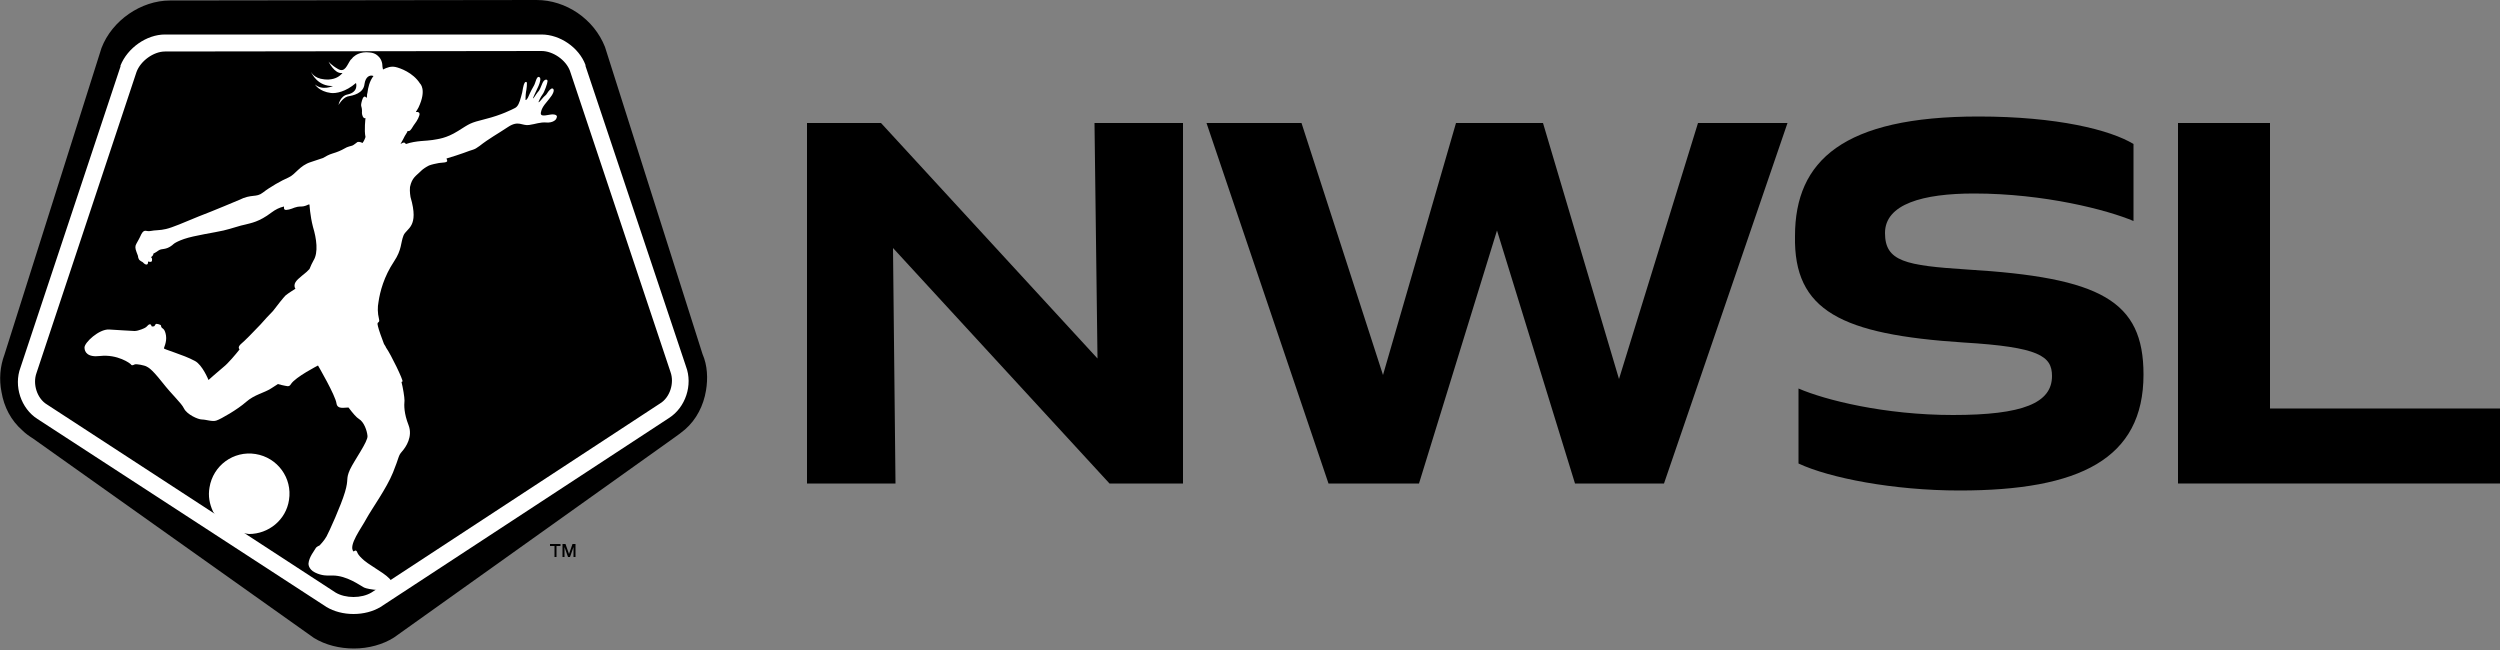
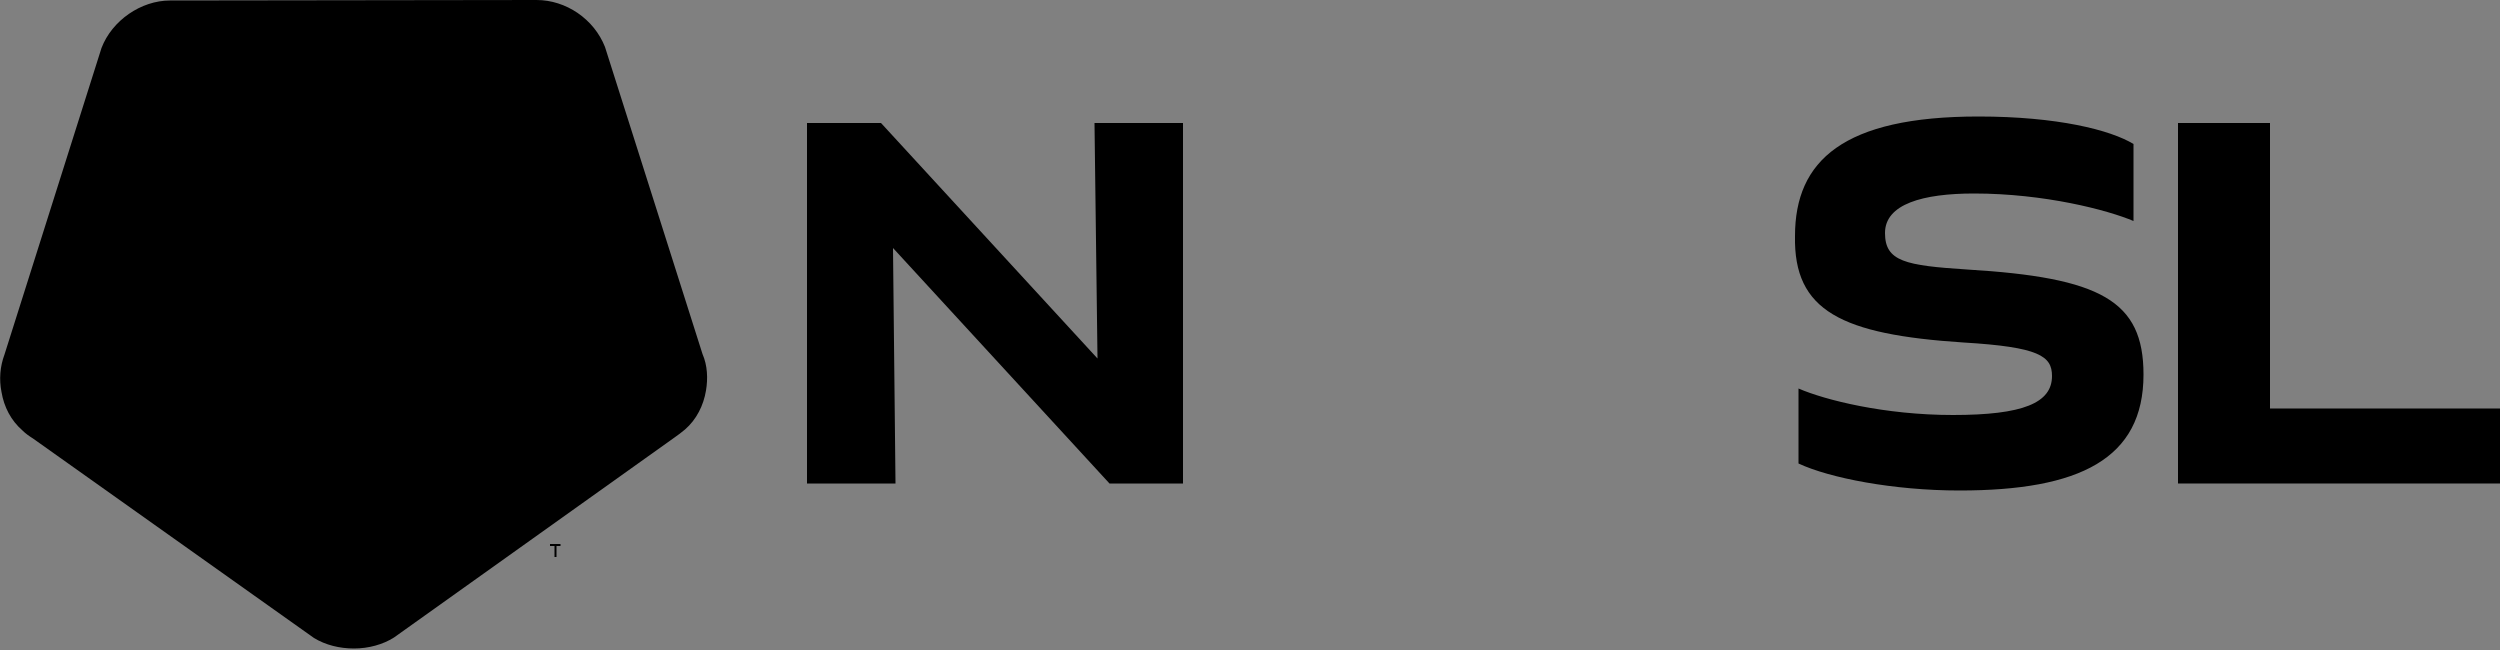
<svg xmlns="http://www.w3.org/2000/svg" version="1.1" id="Layer_1" x="0px" y="0px" width="500px" height="130px" viewBox="0 0 500 130" style="enable-background:new 0 0 500 130;" xml:space="preserve">
  <rect x="0" y="0" width="500" height="130" fill="#808080" stroke="none" />
  <style type="text/css">
	.st0{fill:#FFFFFF;}
</style>
  <g>
    <path d="M141.2,78.1c0.4-2.4,0.3-5-0.7-7.3h0L121,9.4c-2.2-5.6-7.8-9.4-13.7-9.4L34,0.1c-5.8,0-11.6,4-13.7,9.5L0.9,70.9   c-0.9,2.4-1.1,5-0.6,7.5c0.5,3,1.9,5.7,4.2,7.7c0.6,0.6,1.3,1.1,2.1,1.6l56.2,39.9c2.3,1.4,5.1,2.1,8,2.1c2.9,0,5.8-0.8,8-2.2   l56.1-40c0.7-0.5,1.4-1,2.1-1.6C139.3,83.9,140.7,81.1,141.2,78.1z" />
-     <path class="st0" d="M110.2,22.9c-0.9,0.1-2.3,0.6-2-0.5c0.2-1.1,1.2-2,1.7-2.7c0.6-0.7,1.2-1.8,0.6-2c-0.3-0.1-0.8,0.5-1.1,1   c-0.3,0.5-0.4,0.3-1.1,1.2c-0.5,0.6-0.6,0.6-0.6,0.5c0,0,0.4-1,0.8-1.5c0.4-0.5,1-2.3,1-2.6c0.1-0.5-0.6-0.6-1,0.3   c-0.4,0.9-0.5,1.4-1,1.9c-0.4,0.5-0.7,1.1-0.9,1.2c-0.1,0,0.8-1.8,1.1-2.5c0.3-0.7,0.6-1.7,0.1-1.8c-0.5-0.2-0.7,1.2-1,1.7   c-0.3,0.5-0.3,0.5-0.5,0.9c-0.2,0.4-0.4,0.8-0.7,1.5c-0.3,0.6-0.5,0.5-0.5,0.5s0-1,0.1-1.6c0.1-0.5,0.3-1.9,0.1-2   c-0.3-0.1-0.5,0.2-0.7,1.2c-0.2,1-0.1,0.8-0.4,1.8c-0.3,1.1-0.6,1.9-1.2,2.2c-0.6,0.3-2.7,1.4-5.9,2.2c-3.2,0.8-3.1,0.9-5.5,2.4   c-2.4,1.5-4,1.6-5.1,1.8c-1.1,0.2-3.3,0.1-5.3,0.8c-0.1-0.1-0.3-0.3-0.4-0.3c-0.1,0-0.4,0.1-0.7,0.3c0.1-0.2,0.3-0.5,0.5-0.9   c0.5-1.1,0.9-1.4,0.9-1.7c0,0,0.4,0.1,0.6-0.2c0.3-0.3,0.5-0.8,0.9-1.3c0.4-0.5,1-1.6,0.9-2c-0.1-0.4-0.7-0.3-0.7-0.3s0-0.1,0-0.1   c0.2-0.2,0.3-0.5,0.5-0.8c1.7-3.6,0.3-4.8,0.3-4.8c-1.4-2.2-4-3.1-4.9-3.3c-0.9-0.2-1.7,0.1-2.5,0.5c0-0.2-0.1-0.3-0.1-0.5   c0-0.9-0.3-1.7-0.9-2.2c0,0-0.5-0.6-1.6-0.7c-2.1-0.3-3.2,0.8-3.2,0.8c-0.2,0.1-0.3,0.3-0.4,0.4c-0.1,0.1-0.2,0.2-0.3,0.3   c-0.7,1-1.1,2.6-2.5,1.8c-1.4-0.8-1.9-1.5-1.9-1.5s1.2,2.5,2.7,2.3c0,0,0,0,0.1,0c-0.6,0.7-1.4,1.2-2.7,1.3   c-2.7,0.1-3.4-1.2-3.6-1.5c0.2,0.4,1.4,2.9,4.4,2.8c0,0-2.1,1-3.6-0.3c0,0,0.8,1.4,3.2,1.7c1,0.1,2.9-0.2,5-2c0,0,0.6,1.8-1.7,2.3   c-1.5,0.3-1.8,2.1-1.8,2.1s0.8-1.4,1.8-1.7c1.1-0.2,3.2-0.6,3.4-2.5c0.2-1.4,1-1.9,1.8-1.6c-0.8,1-1.1,2.4-1.2,3.3   c-0.1,0.3-0.1,0.5-0.1,0.7c0,0,0,0.1,0,0.1l-0.1,0.3c0,0-0.5-0.9-0.9,0.5c-0.4,1.4,0,0.9,0,2.2c0,0-0.1,0.5,0.2,1.1   c0.3,0.4,0.5,0.2,0.5,0.2s-0.3,2.5,0,3.8c0,0-0.2,0.7-0.6,1.2c-0.2-0.1-0.6-0.3-1-0.2c0,0-0.9,0.7-1,0.7c-0.2,0.1-1,0.2-1.6,0.6   c-0.7,0.4-1.4,0.7-2.4,1c-0.7,0.2-1.4,0.6-1.9,0.9c-0.5,0.2-1.3,0.4-2.4,0.8c-2.3,0.7-3.1,2.5-4.5,3.1c-1.4,0.6-3.7,1.9-5.1,3   c-1.4,1.1-2.2,0.2-4.8,1.5c0,0-5.2,2.2-8.1,3.3c-2.9,1.2-5.2,2.2-6.5,2.5c-1.2,0.3-2.2,0.2-3.1,0.4c-1,0.2-1.3-0.7-2.1,1.2   c0,0-0.4,0.8-0.7,1.3c-0.3,0.5-0.3,0.9,0,1.7l0.3,0.8c0,0,0,0.6,0.4,0.9c0.4,0.3,0.6,0.3,0.7,0.5c0.2,0.2,0.4,0.3,0.5,0.3   c0,0,0.4,0.1,0.4-0.4l0-0.2c0,0,0.9,0.3,0.8-0.3c0,0,0.1-0.3-0.2-0.6c0,0,0.4-0.1,0.5-0.7c0,0,0.3-0.1,1-0.6c0.7-0.5,1.4,0,2.8-1.1   c0,0,0.3-0.5,2.3-1.2c2-0.7,6.2-1.3,7.9-1.7c1.7-0.4,3.3-1,4.4-1.2c1.1-0.3,2.7-0.5,5.2-2.4c0.8-0.6,1.6-1,2.5-1.2   c0,0.2,0,0.3,0,0.4c0.1,0.2,0.1,0.4,1,0.2c0.9-0.2,1.2-0.6,2.5-0.6c0.5,0,1-0.2,1.4-0.4c0.1,0,0.1,0,0.2,0c0,0,0.1,2.2,0.7,4.5   c0.7,2.3,1.1,5.1,0.1,6.7c-0.3,0.5-0.5,1-0.8,1.7c-0.2,0.2-0.4,0.4-0.6,0.6c-1.3,1.1-2.4,1.8-2.4,2.7c0,0.3,0.1,0.6,0.2,0.6   c0,0,0,0-0.1,0.1c-0.3,0.2-1.3,0.8-1.9,1.3c-0.4,0.4-1.6,1.9-2.5,3.1c-0.9,0.9-1.7,1.8-2.5,2.7c-1.4,1.5-3.3,3.4-3.8,3.8   c-0.7,0.6-0.6,0.9-0.4,1.2c0,0,0,0,0,0c-0.7,0.9-2.3,2.8-3.2,3.5c-1.1,0.9-3,2.6-3,2.6s-1.2-3-2.7-3.8c-1.3-0.7-2.7-1.2-4.1-1.7   c-1.4-0.5-2-0.7-2.1-0.8c-0.1-0.1,0.6-1.2,0.4-2.6c-0.2-1.2-0.6-1.4-0.8-1.5c-0.1-0.1-0.2-0.3-0.2-0.5c-0.1-0.2-0.9-0.4-1-0.3   c-0.2,0.1-0.2,0.3-0.3,0.4c-0.1,0.1-0.4,0.1-0.5,0.1c-0.1,0-0.1-0.2-0.2-0.3c0-0.1-0.2-0.2-0.4-0.1c-0.1,0-0.6,0.6-0.7,0.6   c-0.1,0.1-1.4,0.7-2.2,0.7c-0.6,0-3.1-0.2-5.1-0.3c-2-0.1-4.9,2.6-4.9,3.6c0,0.9,0.6,2,3.1,1.7c3.5-0.4,6.1,1.5,6.2,1.7   c0.1,0.2,0.3,0.2,0.7,0c0.3-0.2,2.1,0.2,2.4,0.4c0.3,0.2,0.8,0.2,3.1,3.1c2.2,2.8,3.8,4.1,4.4,5.3c0.6,1.2,2.8,2.2,3.6,2.2   c0.8,0,2.1,0.5,2.9,0.2c0.9-0.3,4.2-2.2,5.9-3.7c1.7-1.5,3.6-1.8,5-2.7c0.3-0.2,0.8-0.5,1.4-0.9c0.2,0.1,0.5,0.1,0.7,0.2   c1.1,0.2,1.5,0.5,1.9-0.2c0.9-1.4,5.4-3.7,5.4-3.7s3.5,6,3.7,7.6c0.2,1.2,1.5,0.8,2.4,0.8c0.9,1.2,1.6,2,2.1,2.3   c1,0.6,1.6,2.3,1.7,3.4c0.1,1.1-2.6,4.8-3.5,6.7c-0.9,2-0.2,1.8-1,4.5c-0.8,2.7-3.2,8-3.7,8.9c-0.5,0.9-1.4,1.8-1.4,1.8   s-0.6,0.2-0.8,0.6c-0.2,0.4-1.3,1.7-1.4,3c0,0-0.1,1.1,1.3,1.8c1.4,0.7,2.6,0.6,2.6,0.6c0.3,0,0.6,0,0.9,0c2.9,0,5.5,2,6.3,2.4   c0.8,0.4,4.6,0.9,5.3,0.1c1.1-1.3-0.6-2.4-3.4-4.2c-1.9-1.2-2.2-1.6-2.7-2.1c-0.2-0.2-0.4-0.5-0.5-0.7c-0.1-0.4-0.3-0.5-0.4-0.5   c-0.1,0-0.2,0.1-0.4,0.2c-1.1-1.2,1.6-4.7,2.6-6.6c1.1-2,4-6,5.3-9.2c1.3-3.2,1-3.3,1.8-4.2c0.8-0.9,2.2-3,1.3-5.3   c-0.9-2.3-0.9-3.9-0.8-4.9c0-0.7-0.3-2.5-0.6-3.7c0.1-0.1,0.2-0.1,0.2-0.1c0.2-0.2-2.3-5.4-3.3-6.8c-0.1-0.3-0.3-0.5-0.4-0.7   c0,0,0,0,0,0c-0.4-1-1.1-3-1.2-3.5c0-0.2-0.1-0.3-0.1-0.5c0-0.5,0.5-0.2,0.3-1c-0.3-1.2-0.3-2.4-0.1-3.4c0.3-2.1,1.1-5.1,3.1-8.1   c1.6-2.4,1.3-3.7,1.9-5.2c0.6-1.5,3.2-1.6,1.4-7.7c0,0-0.2-1.1-0.1-2c0.4-1.9,1.2-2.2,2.3-3.3c0.3-0.3,0.9-0.7,1.5-1   c0.5-0.2,1.4-0.4,2-0.5c1-0.1,1.4-0.1,1.6-0.3c0.1-0.1,0-0.3-0.1-0.6c1.3-0.4,2.6-0.8,3.4-1.1c2-0.8,2-0.5,3.2-1.4   c1.9-1.5,3.6-2.4,5.7-3.8c2.1-1.4,2.8-0.2,4.2-0.4c1.4-0.2,2.2-0.6,3.5-0.5c1.3,0.1,2-0.6,2-0.9C111.6,23.1,111.1,22.8,110.2,22.9z   " />
    <g>
-       <path class="st0" d="M49.8,106.8c3.9,0,7.4-2.8,8-6.8c0.7-4.4-2.3-8.5-6.7-9.2c-4.4-0.7-8.5,2.3-9.2,6.7h0c-0.3,1.7,0,3.3,0.7,4.8    C44.2,105.1,46.7,106.5,49.8,106.8z" />
-     </g>
-     <path class="st0" d="M108.3,10.2c2.3,0,4.9,1.8,5.7,4l20.1,60.2v0c0.8,2.2-0.1,5.1-2.1,6.3l-57.7,37.8c-1,0.6-2.3,0.9-3.6,0.9   c-1.3,0-2.6-0.3-3.6-0.9L9.4,80.9c-2-1.2-2.9-4.1-2.1-6.3l20-60.2c0.8-2.2,3.4-4.1,5.7-4.1L108.3,10.2   C108.3,10.2,108.3,10.2,108.3,10.2 M108.3,6.9L108.3,6.9L33,6.9c-3.7,0-7.5,2.7-8.9,6.2l0,0.1l0,0.1l-20,60.2   c-1.4,3.7,0.1,8.2,3.4,10.3l57.8,37.6l0,0l0,0c1.5,0.9,3.4,1.4,5.4,1.4c2,0,3.9-0.5,5.4-1.4l0,0l0,0l57.7-37.8   c3.3-2.1,4.8-6.6,3.4-10.3l-20.1-60.1l0-0.1l0-0.1C115.8,9.5,112,6.9,108.3,6.9L108.3,6.9z" />
+       </g>
    <g>
      <path d="M110,108.8h2.1v0.4h-0.8v2.2h-0.4v-2.2H110V108.8z" />
-       <path d="M112.5,108.8h0.6l0.7,2h0l0.7-2h0.6v2.6h-0.4v-2h0l-0.7,2h-0.4l-0.7-2h0v2h-0.4V108.8z" />
    </g>
    <g>
      <g>
        <polygon points="218.9,24.6 219.5,71.7 176.2,24.6 161.4,24.6 161.4,96.7 179.1,96.7 178.6,49.6 221.9,96.7 236.6,96.7      236.6,24.6    " />
      </g>
      <path d="M392.7,68.5c15.1,0.9,17.7,2.7,17.7,6.7c0,5.4-5.8,7.8-19.8,7.8c-13.7,0-25.6-3-30.9-5.3v15c6.2,2.9,19,5.4,32.2,5.4    c24,0,36.8-6.3,36.8-23.2c0-14.8-8.6-19.4-35.3-21c-12.3-0.8-16.4-1.6-16.4-7.3c0-5.8,7.6-7.9,17.8-7.9c14.1,0,26.7,3.3,31.9,5.5    V28.8c-4.6-2.8-15.2-5.5-31-5.5c-27,0-36.7,8.8-36.7,23.9C358.7,62.2,368.3,66.9,392.7,68.5" />
      <g>
-         <polygon points="315,96.7 332.8,96.7 357.5,24.6 339.6,24.6 323.8,75.8 308.6,24.6 291.2,24.6 276.6,75 260.3,24.6 241.3,24.6      265.7,96.7 283.8,96.7 299.4,46.1    " />
-       </g>
+         </g>
      <polygon points="454,81.7 454,24.6 435.6,24.6 435.6,96.7 500,96.7 500,81.7   " />
    </g>
  </g>
</svg>